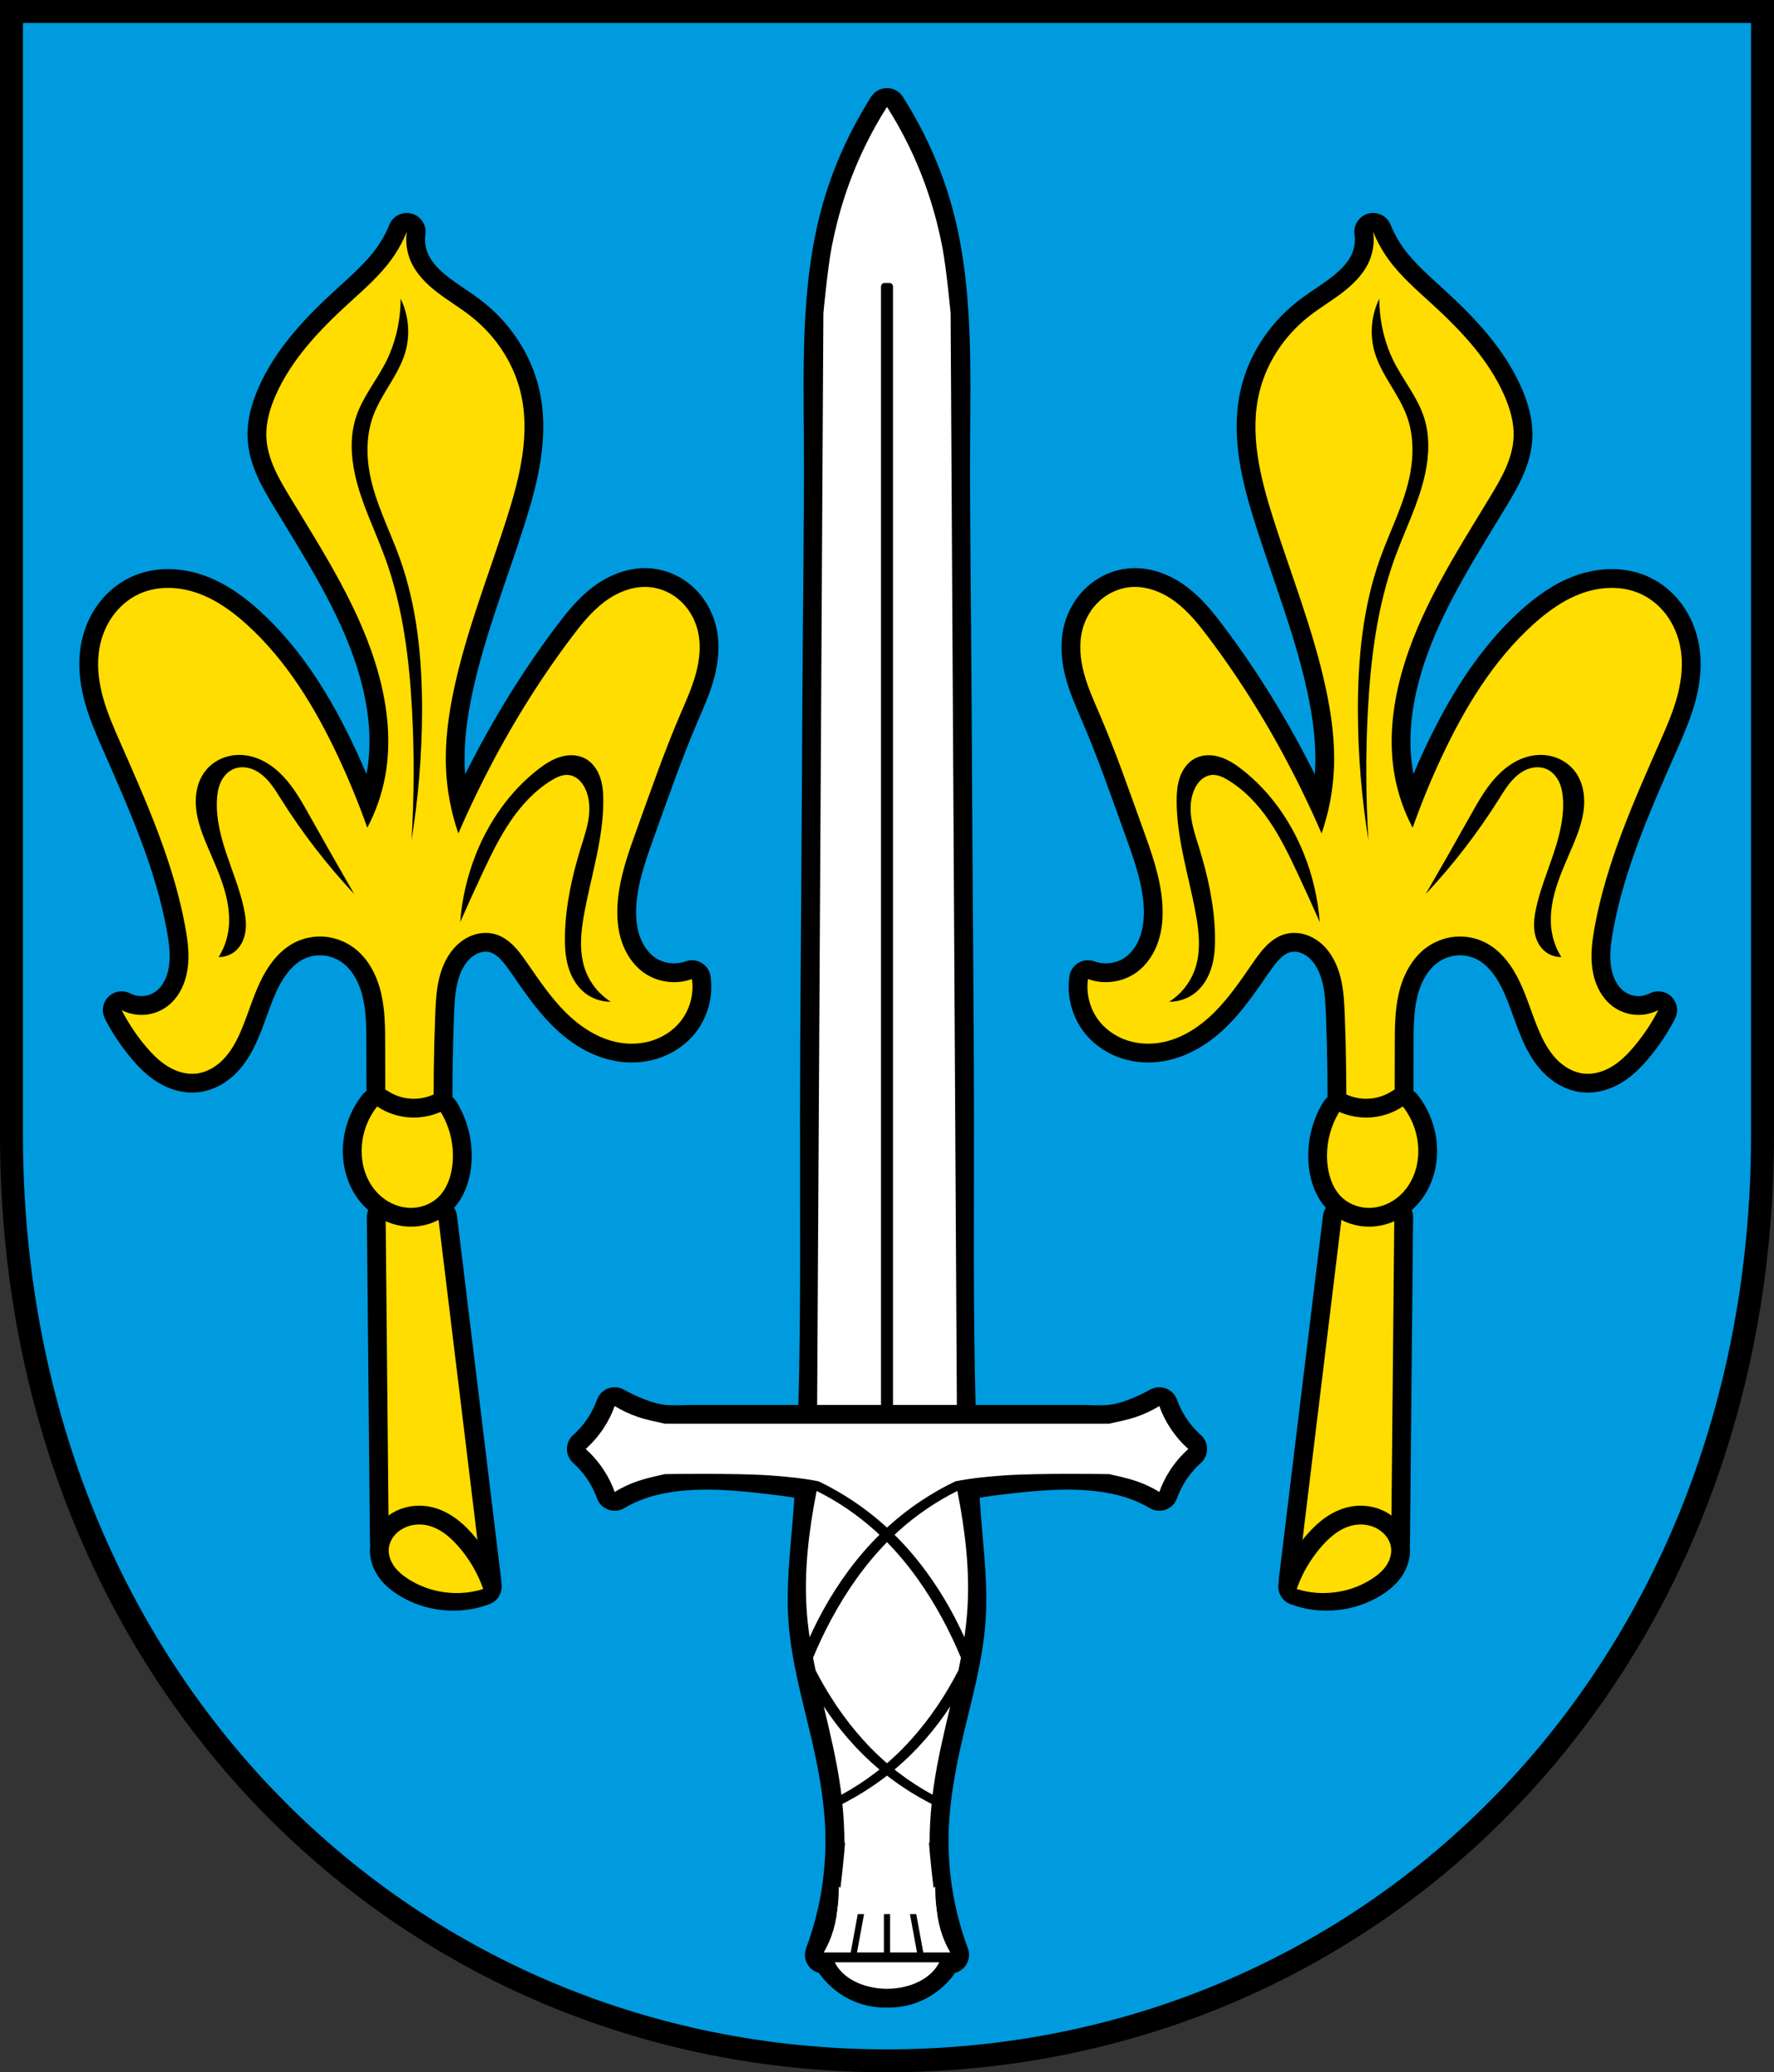
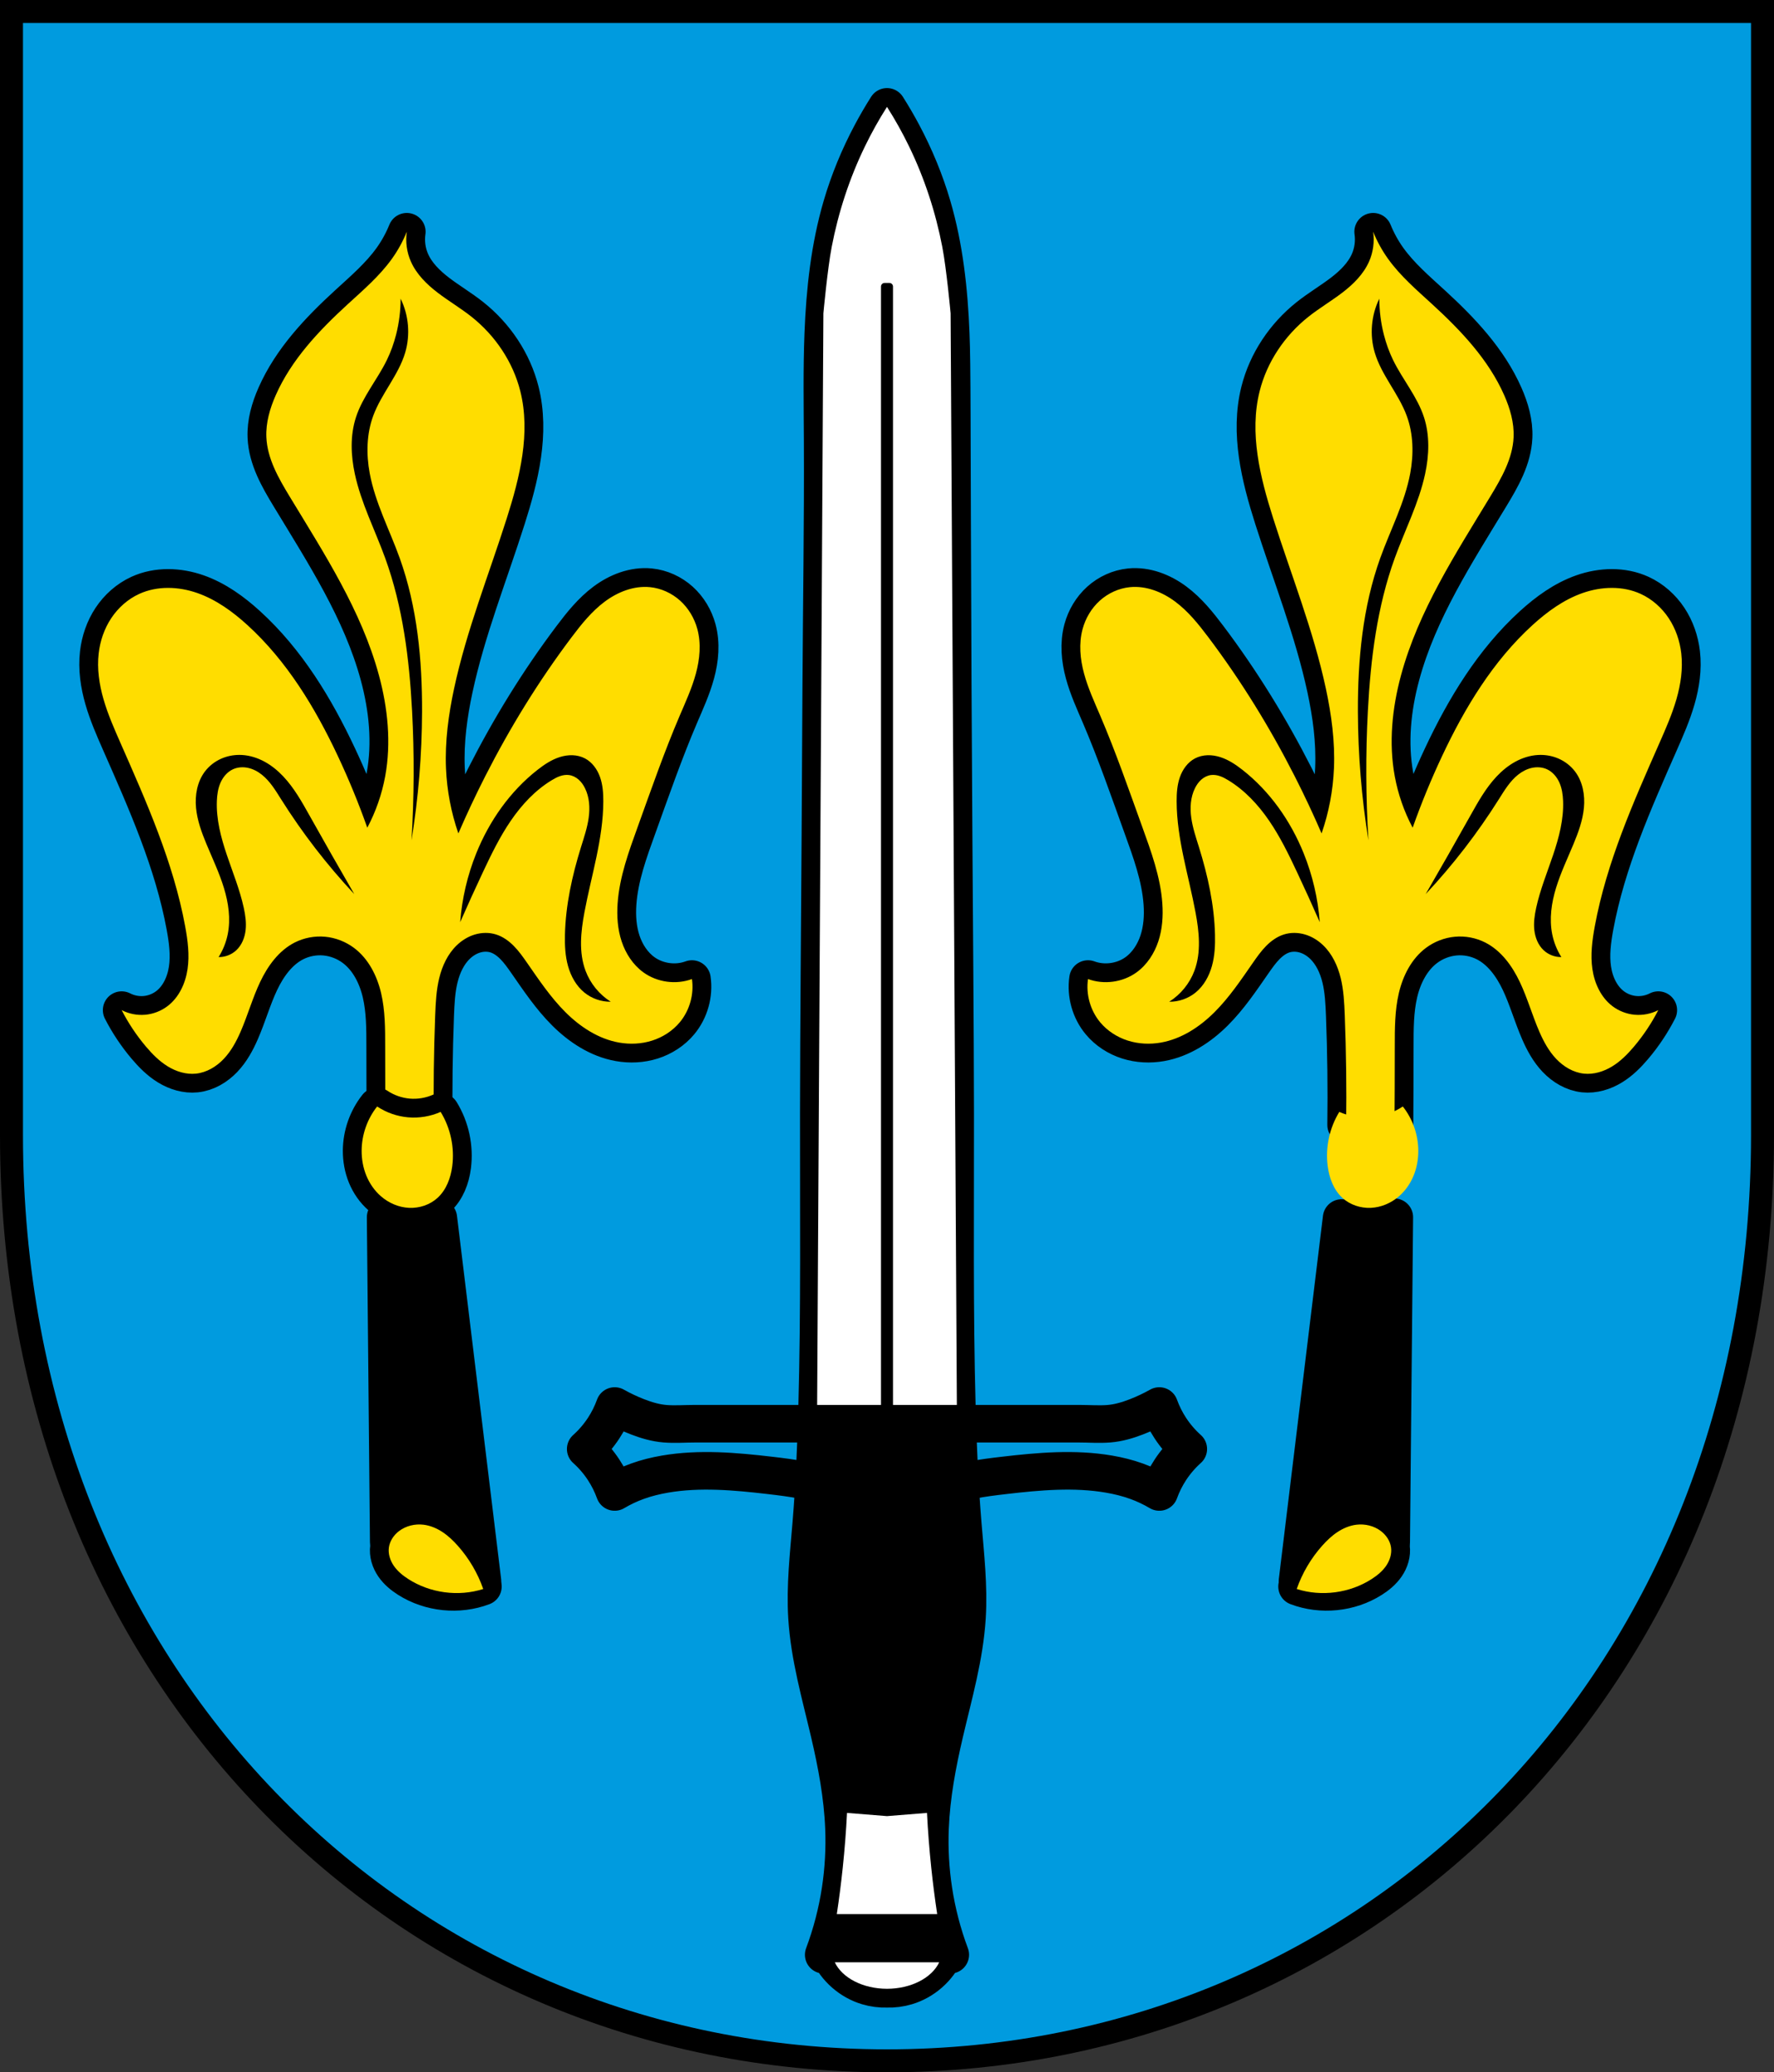
<svg xmlns="http://www.w3.org/2000/svg" xmlns:ns1="http://sodipodi.sourceforge.net/DTD/sodipodi-0.dtd" xmlns:ns2="http://www.inkscape.org/namespaces/inkscape" width="849.519" viewBox="0 0 849.522 992.386" version="1.1" id="svg3357" ns1:docname="DEU_Zeilarn_COA.svg" ns2:version="0.92.5 (2060ec1f9f, 2020-04-08)" height="992.386">
  <rect x="0" y="0" width="849.522" height="992.386" fill="#333333" stroke="none" />
  <defs id="defs3361">
    <ns2:path-effect effect="spiro" id="path-effect1024" is_visible="true" />
    <ns2:path-effect effect="spiro" id="path-effect1001" is_visible="true" />
    <ns2:path-effect effect="spiro" id="path-effect5078" is_visible="true" />
    <ns2:path-effect effect="spiro" id="path-effect4953" is_visible="true" />
    <ns2:path-effect effect="spiro" id="path-effect4903" is_visible="true" />
    <ns2:path-effect effect="spiro" id="path-effect4795" is_visible="true" />
    <ns2:path-effect effect="spiro" id="path-effect4750" is_visible="true" />
    <ns2:path-effect effect="spiro" id="path-effect4726" is_visible="true" />
    <ns2:path-effect effect="spiro" id="path-effect4694" is_visible="true" />
    <ns2:path-effect effect="spiro" id="path-effect4434" is_visible="true" />
    <ns2:path-effect effect="spiro" id="path-effect4429" is_visible="true" />
    <ns2:path-effect effect="spiro" id="path-effect4424" is_visible="true" />
    <ns2:path-effect effect="spiro" id="path-effect4420" is_visible="true" />
    <ns2:path-effect effect="spiro" id="path-effect4319" is_visible="true" />
    <ns2:path-effect effect="spiro" id="path-effect4315" is_visible="true" />
    <ns2:path-effect effect="spiro" id="path-effect4311" is_visible="true" />
    <ns2:path-effect effect="spiro" id="path-effect4319-8" is_visible="true" />
    <ns2:path-effect effect="spiro" id="path-effect4315-3" is_visible="true" />
    <ns2:path-effect effect="spiro" id="path-effect4311-0" is_visible="true" />
    <ns2:path-effect effect="spiro" id="path-effect4319-8-6" is_visible="true" />
    <ns2:path-effect effect="spiro" id="path-effect4315-3-8" is_visible="true" />
    <ns2:path-effect effect="spiro" id="path-effect4311-0-9" is_visible="true" />
    <ns2:path-effect effect="spiro" id="path-effect4311-0-9-0" is_visible="true" />
    <ns2:path-effect effect="spiro" id="path-effect4311-0-4" is_visible="true" />
    <ns2:path-effect effect="spiro" id="path-effect4315-3-8-2" is_visible="true" />
    <ns2:path-effect effect="spiro" id="path-effect4315-3-4" is_visible="true" />
    <ns2:path-effect effect="spiro" id="path-effect4319-8-6-4" is_visible="true" />
    <ns2:path-effect effect="spiro" id="path-effect4319-8-8" is_visible="true" />
    <ns2:path-effect effect="spiro" id="path-effect4311-0-9-0-3" is_visible="true" />
    <ns2:path-effect effect="spiro" id="path-effect4311-0-4-1" is_visible="true" />
    <ns2:path-effect effect="spiro" id="path-effect4315-3-8-2-7" is_visible="true" />
    <ns2:path-effect effect="spiro" id="path-effect4315-3-4-0" is_visible="true" />
    <ns2:path-effect effect="spiro" id="path-effect4319-8-6-4-8" is_visible="true" />
    <ns2:path-effect effect="spiro" id="path-effect4319-8-8-7" is_visible="true" />
    <ns2:path-effect effect="spiro" id="path-effect4694-3" is_visible="true" />
    <ns2:path-effect effect="spiro" id="path-effect4726-2" is_visible="true" />
    <ns2:path-effect effect="spiro" id="path-effect4750-6" is_visible="true" />
    <ns2:path-effect effect="spiro" id="path-effect4795-3" is_visible="true" />
    <ns2:path-effect effect="spiro" id="path-effect4795-0" is_visible="true" />
    <ns2:path-effect effect="spiro" id="path-effect4903-0" is_visible="true" />
    <ns2:path-effect effect="spiro" id="path-effect4903-1" is_visible="true" />
    <ns2:path-effect effect="spiro" id="path-effect4903-0-1" is_visible="true" />
    <ns2:path-effect effect="spiro" id="path-effect4953-5" is_visible="true" />
    <ns2:path-effect effect="spiro" id="path-effect5078-4" is_visible="true" />
    <ns2:path-effect effect="spiro" id="path-effect1001-3" is_visible="true" />
    <ns2:path-effect effect="spiro" id="path-effect1024-3" is_visible="true" />
  </defs>
  <ns1:namedview pagecolor="#ffffff" bordercolor="#666666" borderopacity="1" objecttolerance="10" gridtolerance="10" guidetolerance="10" ns2:pageopacity="0" ns2:pageshadow="2" ns2:window-width="1920" ns2:window-height="1046" id="namedview3359" showgrid="false" ns2:zoom="0.79908451" ns2:cx="424.75974" ns2:cy="496.1928" ns2:window-x="-11" ns2:window-y="-11" ns2:window-maximized="1" ns2:current-layer="svg3357" ns2:snap-global="true" fit-margin-top="0" fit-margin-left="0" fit-margin-right="0" fit-margin-bottom="0" ns2:object-paths="true" ns2:snap-midpoints="true" ns2:snap-smooth-nodes="true" />
  <path style="opacity:1;fill:#009bdf;fill-opacity:1;fill-rule:evenodd;stroke:none;stroke-width:11;stroke-linecap:round;stroke-linejoin:miter;stroke-miterlimit:4;stroke-dasharray:none;stroke-opacity:1;paint-order:fill markers stroke" d="M 5.5,5.498 V 543.534 c 0,258.535 186.988,443.353 419.26,443.353 232.272,0 419.263,-184.818 419.263,-443.353 V 5.498 Z" id="rect953-0-1" ns2:connector-curvature="0" ns1:nodetypes="cssscc" />
-   <path style="fill:#000000;stroke:#000000;stroke-width:18;stroke-linecap:butt;stroke-linejoin:round;stroke-opacity:1;stroke-miterlimit:4;stroke-dasharray:none" d="M 424.758 51.178 C 422.087 55.386 419.58 59.695 417.24 64.096 C 411.394 75.092 406.603 86.66 403.1 98.611 C 397.283 118.451 395.049 139.179 394.242 159.838 C 393.575 176.921 393.867 194.024 393.949 211.119 C 394.136 250.115 393.502 289.11 393.279 328.105 L 392.873 399.232 C 392.617 443.964 392.161 488.694 392.105 533.426 C 392.047 580.364 392.576 627.312 391.301 674.232 C 390.797 692.788 390.01 711.344 388.482 729.844 C 387.255 744.709 385.546 759.612 386.461 774.5 C 387.611 793.224 392.872 811.408 397.148 829.674 C 400.669 844.712 403.544 859.971 404.16 875.404 C 404.557 885.343 404.012 895.319 402.516 905.152 C 400.909 915.708 398.204 926.098 394.461 936.098 L 396.883 934.982 C 400.349 942.689 407.28 948.757 415.379 951.172 C 418.413 952.077 421.593 952.489 424.758 952.389 L 424.758 51.178 z M 424.76 51.178 L 424.76 952.389 C 427.924 952.489 431.105 952.077 434.139 951.172 C 442.237 948.757 449.168 942.689 452.635 934.982 L 455.057 936.098 C 451.313 926.098 448.609 915.708 447.002 905.152 C 445.505 895.319 444.961 885.343 445.357 875.404 C 445.973 859.971 448.849 844.712 452.369 829.674 C 456.645 811.408 461.906 793.224 463.057 774.5 C 463.971 759.612 462.263 744.709 461.035 729.844 C 459.507 711.344 458.721 692.788 458.217 674.232 C 456.942 627.312 457.471 580.364 457.412 533.426 C 457.356 488.694 456.9 443.964 456.645 399.232 L 456.238 328.105 C 456.015 289.11 455.382 250.115 455.568 211.119 C 455.65 194.024 455.942 176.921 455.275 159.838 C 454.469 139.179 452.234 118.451 446.418 98.611 C 442.914 86.66 438.124 75.092 432.277 64.096 C 429.938 59.695 427.43 55.386 424.76 51.178 z " transform="matrix(1,0,0,1,0,-0.002)" id="path999" />
+   <path style="fill:#000000;stroke:#000000;stroke-width:18;stroke-linecap:butt;stroke-linejoin:round;stroke-opacity:1;stroke-miterlimit:4;stroke-dasharray:none" d="M 424.758 51.178 C 422.087 55.386 419.58 59.695 417.24 64.096 C 411.394 75.092 406.603 86.66 403.1 98.611 C 397.283 118.451 395.049 139.179 394.242 159.838 C 393.575 176.921 393.867 194.024 393.949 211.119 C 394.136 250.115 393.502 289.11 393.279 328.105 L 392.873 399.232 C 392.617 443.964 392.161 488.694 392.105 533.426 C 392.047 580.364 392.576 627.312 391.301 674.232 C 390.797 692.788 390.01 711.344 388.482 729.844 C 387.255 744.709 385.546 759.612 386.461 774.5 C 387.611 793.224 392.872 811.408 397.148 829.674 C 400.669 844.712 403.544 859.971 404.16 875.404 C 404.557 885.343 404.012 895.319 402.516 905.152 C 400.909 915.708 398.204 926.098 394.461 936.098 L 396.883 934.982 C 400.349 942.689 407.28 948.757 415.379 951.172 C 418.413 952.077 421.593 952.489 424.758 952.389 L 424.758 51.178 z M 424.76 51.178 L 424.76 952.389 C 427.924 952.489 431.105 952.077 434.139 951.172 C 442.237 948.757 449.168 942.689 452.635 934.982 L 455.057 936.098 C 451.313 926.098 448.609 915.708 447.002 905.152 C 445.505 895.319 444.961 885.343 445.357 875.404 C 445.973 859.971 448.849 844.712 452.369 829.674 C 456.645 811.408 461.906 793.224 463.057 774.5 C 463.971 759.612 462.263 744.709 461.035 729.844 C 459.507 711.344 458.721 692.788 458.217 674.232 C 456.942 627.312 457.471 580.364 457.412 533.426 C 457.356 488.694 456.9 443.964 456.645 399.232 L 456.238 328.105 C 455.65 194.024 455.942 176.921 455.275 159.838 C 454.469 139.179 452.234 118.451 446.418 98.611 C 442.914 86.66 438.124 75.092 432.277 64.096 C 429.938 59.695 427.43 55.386 424.76 51.178 z " transform="matrix(1,0,0,1,0,-0.002)" id="path999" />
  <path style="opacity:1;fill:none;fill-opacity:1;fill-rule:evenodd;stroke:#000000;stroke-width:11;stroke-linecap:round;stroke-linejoin:miter;stroke-miterlimit:4;stroke-dasharray:none;stroke-opacity:1;paint-order:fill markers stroke" d="M 5.5,5.498 V 543.534 c 0,258.535 186.988,443.353 419.26,443.353 232.272,0 419.263,-184.818 419.263,-443.353 V 5.498 Z" id="rect953-0" ns2:connector-curvature="0" ns1:nodetypes="cssscc" />
  <path ns2:connector-curvature="0" style="fill:#000000;fill-opacity:1;stroke:#000000;stroke-width:18;stroke-linecap:butt;stroke-linejoin:round;stroke-miterlimit:4;stroke-dasharray:none;stroke-opacity:1" d="m 194.803,110.977 c -1.851,4.575 -4.245,8.93 -7.117,12.943 -5.912,8.262 -13.719,14.939 -21.207,21.805 -13.745,12.602 -26.924,26.494 -34.447,43.557 -2.789,6.325 -4.777,13.154 -4.48,20.061 0.441,10.281 5.817,19.62 11.148,28.422 16.588,27.387 34.403,54.717 42.762,85.625 4.254,15.73 5.944,32.362 2.988,48.387 -1.581,8.569 -4.479,16.894 -8.563,24.592 -4.125,-11.656 -8.829,-23.108 -14.088,-34.299 -10.887,-23.167 -24.427,-45.544 -43.358,-62.774 -7.043,-6.41 -14.921,-12.132 -23.904,-15.293 -8.983,-3.161 -19.209,-3.558 -27.867,0.408 -5.459,2.501 -10.111,6.654 -13.424,11.662 -3.313,5.008 -5.304,10.847 -5.99,16.813 -0.848,7.368 0.261,14.857 2.318,21.983 2.057,7.126 5.046,13.941 8.035,20.729 12.569,28.541 25.409,57.343 31.063,88.012 1.246,6.759 2.136,13.692 1.139,20.492 -0.998,6.8 -4.085,13.523 -9.551,17.69 -3.089,2.354 -6.852,3.813 -10.721,4.154 -3.868,0.341 -7.83,-0.436 -11.283,-2.213 3.203,6.241 7.12,12.115 11.648,17.473 3.051,3.609 6.424,7.019 10.455,9.486 4.031,2.467 8.79,3.945 13.49,3.457 5.098,-0.529 9.772,-3.34 13.299,-7.059 3.527,-3.719 6.011,-8.304 8.057,-13.004 3.403,-7.819 5.702,-16.095 9.354,-23.801 3.651,-7.706 8.935,-15.037 16.531,-18.91 4.474,-2.281 9.603,-3.248 14.604,-2.783 5,0.465 9.856,2.358 13.871,5.373 6.859,5.151 10.985,13.287 12.938,21.641 1.952,8.353 1.946,17.021 1.947,25.6 0.003,13.441 0.052,26.882 0.148,40.322 l 23.149,-2.787 c -0.235,-17.475 -0.02,-34.957 0.646,-52.42 0.23,-6.019 0.521,-12.079 1.945,-17.932 1.425,-5.852 4.068,-11.544 8.41,-15.719 2.454,-2.36 5.434,-4.199 8.699,-5.162 3.266,-0.963 6.816,-1.03 10.066,-0.016 3.269,1.021 6.138,3.085 8.543,5.523 2.405,2.438 4.388,5.254 6.342,8.066 5.697,8.201 11.292,16.562 18.357,23.619 7.066,7.057 15.817,12.815 25.649,14.563 5.278,0.938 10.789,0.685 15.897,-0.941 5.108,-1.627 9.794,-4.647 13.225,-8.766 4.727,-5.676 6.899,-13.402 5.824,-20.709 -7.66,2.827 -16.697,1.573 -23.297,-3.234 -4.956,-3.61 -8.454,-9.006 -10.379,-14.828 -1.924,-5.822 -2.348,-12.061 -1.916,-18.178 0.898,-12.726 5.376,-24.887 9.707,-36.887 6.421,-17.79 12.619,-35.677 20.061,-53.065 2.828,-6.609 5.846,-13.176 7.723,-20.115 1.877,-6.939 2.57,-14.364 0.691,-21.303 -1.401,-5.177 -4.245,-9.978 -8.223,-13.574 -3.978,-3.597 -9.091,-5.955 -14.428,-6.486 -7.734,-0.769 -15.474,2.289 -21.703,6.938 -6.229,4.649 -11.155,10.798 -15.832,17.006 -15.761,20.919 -29.542,43.311 -41.416,66.656 -4.564,8.973 -8.848,18.09 -12.844,27.33 -3.479,-10.042 -5.481,-20.595 -5.924,-31.213 -0.534,-12.816 1.194,-25.639 3.883,-38.182 5.968,-27.836 16.614,-54.409 25.238,-81.539 6.261,-19.694 11.489,-40.786 6.471,-60.832 -3.505,-14.004 -11.998,-26.609 -23.297,-35.594 -5.206,-4.139 -10.968,-7.528 -16.252,-11.566 -5.284,-4.038 -10.19,-8.878 -12.869,-14.965 -1.955,-4.441 -2.636,-9.436 -1.941,-14.238 z m -2.951,32.067 c 3.891,7.919 4.69,17.307 2.193,25.77 -3.207,10.873 -11.389,19.641 -15.309,30.277 -3.223,8.745 -3.394,18.408 -1.688,27.57 2.63,14.123 9.49,27.043 14.348,40.563 8.432,23.465 10.795,48.712 10.713,73.647 -0.068,20.599 -1.759,41.193 -5.049,61.528 1.275,-20.625 1.368,-41.325 0.275,-61.961 -1.315,-24.832 -4.403,-49.824 -12.885,-73.199 -4.877,-13.44 -11.525,-26.323 -14.531,-40.301 -1.925,-8.95 -2.281,-18.436 0.549,-27.143 3.217,-9.897 10.255,-18.056 14.805,-27.416 1.874,-3.855 3.322,-7.911 4.387,-12.063 1.445,-5.636 2.182,-11.453 2.191,-17.272 z m -77.211,218.466 c 0.424,4.5e-4 0.847,0.014 1.27,0.039 3.784,0.222 7.483,1.407 10.811,3.223 3.327,1.816 6.293,4.253 8.897,7.008 5.207,5.51 8.941,12.215 12.645,18.83 7.039,12.571 14.167,25.09 21.385,37.559 -13.111,-14.006 -24.881,-29.268 -35.094,-45.51 -2.641,-4.201 -5.259,-8.56 -9.139,-11.654 -1.94,-1.547 -4.186,-2.748 -6.609,-3.279 -2.423,-0.532 -5.03,-0.366 -7.281,0.678 -2.695,1.249 -4.724,3.679 -5.924,6.397 -1.199,2.717 -1.632,5.714 -1.752,8.682 -0.357,8.849 1.959,17.589 4.791,25.981 2.832,8.392 6.207,16.634 8.094,25.287 0.766,3.513 1.286,7.129 0.877,10.701 -0.409,3.572 -1.82,7.125 -4.439,9.588 -2.269,2.133 -5.386,3.338 -8.5,3.289 2.115,-3.347 3.61,-7.085 4.387,-10.967 1.47,-7.346 0.353,-15.005 -1.838,-22.17 -2.19,-7.165 -5.426,-13.957 -8.307,-20.873 -2.34,-5.619 -4.47,-11.416 -5.041,-17.477 -0.571,-6.06 0.559,-12.478 4.219,-17.342 2.037,-2.707 4.802,-4.849 7.904,-6.209 2.715,-1.19 5.682,-1.782 8.647,-1.779 z m 159.538,0.154 c 2.065,0.075 4.124,0.568 5.953,1.529 3.473,1.826 5.911,5.252 7.213,8.953 1.302,3.702 1.572,7.686 1.561,11.609 -0.051,18.018 -5.741,35.473 -9.047,53.186 -1.732,9.283 -2.768,19.123 0.549,27.965 2.276,6.066 6.581,11.351 12.063,14.805 -4.542,0.061 -9.088,-1.521 -12.611,-4.387 -3.916,-3.185 -6.478,-7.815 -7.84,-12.676 -1.362,-4.861 -1.601,-9.967 -1.482,-15.014 0.336,-14.257 3.447,-28.329 7.678,-41.947 1.437,-4.625 3.012,-9.239 3.684,-14.035 0.672,-4.796 0.383,-9.863 -1.766,-14.203 -0.765,-1.546 -1.768,-2.992 -3.064,-4.129 -1.297,-1.137 -2.901,-1.955 -4.611,-2.176 -1.447,-0.187 -2.927,0.053 -4.307,0.529 -1.38,0.476 -2.67,1.181 -3.918,1.938 -7.936,4.806 -14.399,11.77 -19.635,19.43 -5.236,7.66 -9.316,16.039 -13.264,24.436 -3.758,7.995 -7.415,16.037 -10.967,24.125 0.858,-11.273 3.456,-22.41 7.676,-32.899 6.245,-15.523 16.17,-29.702 29.336,-40.027 3.252,-2.55 6.753,-4.892 10.695,-6.131 1.971,-0.62 4.041,-0.956 6.105,-0.881 z" id="path4418-3-8" />
  <path ns2:connector-curvature="0" style="fill:#ffdd00;fill-opacity:1;stroke:none;stroke-width:1px;stroke-linecap:butt;stroke-linejoin:miter;stroke-opacity:1" d="m 194.803,110.977 c -1.851,4.575 -4.245,8.93 -7.117,12.943 -5.912,8.262 -13.719,14.939 -21.207,21.805 -13.745,12.602 -26.924,26.494 -34.447,43.557 -2.789,6.325 -4.777,13.154 -4.48,20.061 0.441,10.281 5.817,19.62 11.148,28.422 16.588,27.387 34.403,54.717 42.762,85.625 4.254,15.73 5.944,32.362 2.988,48.387 -1.581,8.569 -4.479,16.894 -8.563,24.592 -4.125,-11.656 -8.829,-23.108 -14.088,-34.299 -10.887,-23.167 -24.427,-45.544 -43.358,-62.774 -7.043,-6.41 -14.921,-12.132 -23.904,-15.293 -8.983,-3.161 -19.209,-3.558 -27.867,0.408 -5.459,2.501 -10.111,6.654 -13.424,11.662 -3.313,5.008 -5.304,10.847 -5.99,16.813 -0.848,7.368 0.261,14.857 2.318,21.983 2.057,7.126 5.046,13.941 8.035,20.729 12.569,28.541 25.409,57.343 31.063,88.012 1.246,6.759 2.136,13.692 1.139,20.492 -0.998,6.8 -4.085,13.523 -9.551,17.69 -3.089,2.354 -6.852,3.813 -10.721,4.154 -3.868,0.341 -7.83,-0.436 -11.283,-2.213 3.203,6.241 7.12,12.115 11.648,17.473 3.051,3.609 6.424,7.019 10.455,9.486 4.031,2.467 8.79,3.945 13.49,3.457 5.098,-0.529 9.772,-3.34 13.299,-7.059 3.527,-3.719 6.011,-8.304 8.057,-13.004 3.403,-7.819 5.702,-16.095 9.354,-23.801 3.651,-7.706 8.935,-15.037 16.531,-18.91 4.474,-2.281 9.603,-3.248 14.604,-2.783 5,0.465 9.856,2.358 13.871,5.373 6.859,5.151 10.985,13.287 12.938,21.641 1.952,8.353 1.946,17.021 1.947,25.6 0.003,13.441 0.052,26.882 0.148,40.322 l 23.149,-2.787 c -0.235,-17.475 -0.02,-34.957 0.646,-52.42 0.23,-6.019 0.521,-12.079 1.945,-17.932 1.425,-5.852 4.068,-11.544 8.41,-15.719 2.454,-2.36 5.434,-4.199 8.699,-5.162 3.266,-0.963 6.816,-1.03 10.066,-0.016 3.269,1.021 6.138,3.085 8.543,5.523 2.405,2.438 4.388,5.254 6.342,8.066 5.697,8.201 11.292,16.562 18.357,23.619 7.066,7.057 15.817,12.815 25.649,14.563 5.278,0.938 10.789,0.685 15.897,-0.941 5.108,-1.627 9.794,-4.647 13.225,-8.766 4.727,-5.676 6.899,-13.402 5.824,-20.709 -7.66,2.827 -16.697,1.573 -23.297,-3.234 -4.956,-3.61 -8.454,-9.006 -10.379,-14.828 -1.924,-5.822 -2.348,-12.061 -1.916,-18.178 0.898,-12.726 5.376,-24.887 9.707,-36.887 6.421,-17.79 12.619,-35.677 20.061,-53.065 2.828,-6.609 5.846,-13.176 7.723,-20.115 1.877,-6.939 2.57,-14.364 0.691,-21.303 -1.401,-5.177 -4.245,-9.978 -8.223,-13.574 -3.978,-3.597 -9.091,-5.955 -14.428,-6.486 -7.734,-0.769 -15.474,2.289 -21.703,6.938 -6.229,4.649 -11.155,10.798 -15.832,17.006 -15.761,20.919 -29.542,43.311 -41.416,66.656 -4.564,8.973 -8.848,18.09 -12.844,27.33 -3.479,-10.042 -5.481,-20.595 -5.924,-31.213 -0.534,-12.816 1.194,-25.639 3.883,-38.182 5.968,-27.836 16.614,-54.409 25.238,-81.539 6.261,-19.694 11.489,-40.786 6.471,-60.832 -3.505,-14.004 -11.998,-26.609 -23.297,-35.594 -5.206,-4.139 -10.968,-7.528 -16.252,-11.566 -5.284,-4.038 -10.19,-8.878 -12.869,-14.965 -1.955,-4.441 -2.636,-9.436 -1.941,-14.238 z m -2.951,32.067 c 3.891,7.919 4.69,17.307 2.193,25.77 -3.207,10.873 -11.389,19.641 -15.309,30.277 -3.223,8.745 -3.394,18.408 -1.688,27.57 2.63,14.123 9.49,27.043 14.348,40.563 8.432,23.465 10.795,48.712 10.713,73.647 -0.068,20.599 -1.759,41.193 -5.049,61.528 1.275,-20.625 1.368,-41.325 0.275,-61.961 -1.315,-24.832 -4.403,-49.824 -12.885,-73.199 -4.877,-13.44 -11.525,-26.323 -14.531,-40.301 -1.925,-8.95 -2.281,-18.436 0.549,-27.143 3.217,-9.897 10.255,-18.056 14.805,-27.416 1.874,-3.855 3.322,-7.911 4.387,-12.063 1.445,-5.636 2.182,-11.453 2.191,-17.272 z m -77.211,218.466 c 0.424,4.5e-4 0.847,0.014 1.27,0.039 3.784,0.222 7.483,1.407 10.811,3.223 3.327,1.816 6.293,4.253 8.897,7.008 5.207,5.51 8.941,12.215 12.645,18.83 7.039,12.571 14.167,25.09 21.385,37.559 -13.111,-14.006 -24.881,-29.268 -35.094,-45.51 -2.641,-4.201 -5.259,-8.56 -9.139,-11.654 -1.94,-1.547 -4.186,-2.748 -6.609,-3.279 -2.423,-0.532 -5.03,-0.366 -7.281,0.678 -2.695,1.249 -4.724,3.679 -5.924,6.397 -1.199,2.717 -1.632,5.714 -1.752,8.682 -0.357,8.849 1.959,17.589 4.791,25.981 2.832,8.392 6.207,16.634 8.094,25.287 0.766,3.513 1.286,7.129 0.877,10.701 -0.409,3.572 -1.82,7.125 -4.439,9.588 -2.269,2.133 -5.386,3.338 -8.5,3.289 2.115,-3.347 3.61,-7.085 4.387,-10.967 1.47,-7.346 0.353,-15.005 -1.838,-22.17 -2.19,-7.165 -5.426,-13.957 -8.307,-20.873 -2.34,-5.619 -4.47,-11.416 -5.041,-17.477 -0.571,-6.06 0.559,-12.478 4.219,-17.342 2.037,-2.707 4.802,-4.849 7.904,-6.209 2.715,-1.19 5.682,-1.782 8.647,-1.779 z m 159.538,0.154 c 2.065,0.075 4.124,0.568 5.953,1.529 3.473,1.826 5.911,5.252 7.213,8.953 1.302,3.702 1.572,7.686 1.561,11.609 -0.051,18.018 -5.741,35.473 -9.047,53.186 -1.732,9.283 -2.768,19.123 0.549,27.965 2.276,6.066 6.581,11.351 12.063,14.805 -4.542,0.061 -9.088,-1.521 -12.611,-4.387 -3.916,-3.185 -6.478,-7.815 -7.84,-12.676 -1.362,-4.861 -1.601,-9.967 -1.482,-15.014 0.336,-14.257 3.447,-28.329 7.678,-41.947 1.437,-4.625 3.012,-9.239 3.684,-14.035 0.672,-4.796 0.383,-9.863 -1.766,-14.203 -0.765,-1.546 -1.768,-2.992 -3.064,-4.129 -1.297,-1.137 -2.901,-1.955 -4.611,-2.176 -1.447,-0.187 -2.927,0.053 -4.307,0.529 -1.38,0.476 -2.67,1.181 -3.918,1.938 -7.936,4.806 -14.399,11.77 -19.635,19.43 -5.236,7.66 -9.316,16.039 -13.264,24.436 -3.758,7.995 -7.415,16.037 -10.967,24.125 0.858,-11.273 3.456,-22.41 7.676,-32.899 6.245,-15.523 16.17,-29.702 29.336,-40.027 3.252,-2.55 6.753,-4.892 10.695,-6.131 1.971,-0.62 4.041,-0.956 6.105,-0.881 z" id="path4418-3" />
  <path transform="translate(852.301,2.0000001e-6)" style="fill:#000000;fill-opacity:1;stroke:#000000;stroke-width:18;stroke-linecap:butt;stroke-linejoin:round;stroke-miterlimit:4;stroke-dasharray:none;stroke-opacity:1" d="m -621.262,757.235 -21.141,-173.953 c -4.014,1.525 -8.317,2.284 -12.611,2.225 -4.317,-0.059 -8.621,-0.945 -12.611,-2.596 l 1.484,155.408 18.916,9.273 z" id="path4309-4-4" ns2:connector-curvature="0" ns2:path-effect="#path-effect4311-0-9" ns2:original-d="m -621.26215,757.23494 -21.14146,-173.9534 c 0,0 -8.34261,2.28597 -12.6107,2.22542 -4.2913,-0.0609 -12.61069,-2.59632 -12.61069,-2.59632 l 1.48361,155.40826 18.91604,9.27257 z" ns1:nodetypes="ccacccc" />
-   <path transform="translate(852.301,2e-6)" style="fill:#ffdd00;fill-opacity:1;stroke:none;stroke-width:1px;stroke-linecap:butt;stroke-linejoin:miter;stroke-opacity:1" d="m -621.262,757.235 -21.141,-173.953 c -4.014,1.525 -8.317,2.284 -12.611,2.225 -4.317,-0.059 -8.621,-0.945 -12.611,-2.596 l 1.484,155.408 18.916,9.273 z" id="path4309-4" ns2:connector-curvature="0" ns2:path-effect="#path-effect4311-0" ns2:original-d="m -621.26215,757.23494 -21.14146,-173.9534 c 0,0 -8.34261,2.28597 -12.6107,2.22542 -4.2913,-0.0609 -12.61069,-2.59632 -12.61069,-2.59632 l 1.48361,155.40826 18.91604,9.27257 z" ns1:nodetypes="ccacccc" />
  <path transform="translate(852.301,2.0000001e-6)" style="fill:#000000;fill-opacity:1;stroke:#000000;stroke-width:18;stroke-linecap:butt;stroke-linejoin:round;stroke-miterlimit:4;stroke-dasharray:none;stroke-opacity:1" d="m -621.06,759.765 c -2.804,-7.184 -6.915,-13.856 -12.071,-19.591 -2.181,-2.425 -4.561,-4.697 -7.283,-6.495 -2.721,-1.798 -5.801,-3.114 -9.037,-3.52 -4.133,-0.518 -8.484,0.53 -11.79,3.062 -2.486,1.904 -4.375,4.69 -4.822,7.789 -0.445,3.088 0.565,6.27 2.328,8.844 1.764,2.574 4.233,4.593 6.866,6.268 10.498,6.678 24.182,8.07 35.809,3.643 z" id="path4313-6-0" ns2:connector-curvature="0" ns2:path-effect="#path-effect4315-3-8" ns2:original-d="m -621.05971,759.76477 c 0,0 -6.64246,-14.17241 -12.07133,-19.59136 -4.5172,-4.50895 -10.00718,-9.07233 -16.31973,-10.01437 -4.01603,-0.59932 -8.52206,0.65263 -11.79034,3.0622 -2.45778,1.81202 -4.80993,4.73543 -4.82174,7.78895 -0.0228,5.89632 4.2071,11.96599 9.19403,15.11204 10.14745,6.4016 35.80911,3.64254 35.80911,3.64254 z" ns1:nodetypes="caaaaac" />
  <path transform="translate(852.301,2e-6)" style="fill:#ffdd00;fill-opacity:1;stroke:none;stroke-width:1px;stroke-linecap:butt;stroke-linejoin:miter;stroke-opacity:1" d="m -620.891,760.944 c -2.668,-7.635 -6.853,-14.737 -12.24,-20.771 -2.173,-2.434 -4.554,-4.707 -7.276,-6.504 -2.723,-1.797 -5.806,-3.108 -9.043,-3.511 -4.133,-0.514 -8.482,0.533 -11.79,3.062 -2.488,1.902 -4.38,4.688 -4.822,7.789 -0.44,3.086 0.581,6.262 2.346,8.832 1.766,2.569 4.23,4.587 6.848,6.28 10.496,6.789 24.064,8.608 35.978,4.822 z" id="path4313-6" ns2:connector-curvature="0" ns2:path-effect="#path-effect4315-3" ns2:original-d="m -620.89125,760.94396 c 0,0 -6.60835,-15.0375 -12.23979,-20.77055 -4.47255,-4.55324 -10.00718,-9.07233 -16.31973,-10.01437 -4.01603,-0.59932 -8.52206,0.65263 -11.79034,3.0622 -2.45778,1.81202 -4.80993,4.73543 -4.82174,7.78895 -0.0228,5.89632 4.25783,11.88697 9.19403,15.11204 10.12941,6.61807 35.97757,4.82173 35.97757,4.82173 z" ns1:nodetypes="caaaaac" />
  <path transform="translate(852.301,2.0000001e-6)" style="fill:#000000;fill-opacity:1;stroke:#000000;stroke-width:18;stroke-linecap:butt;stroke-linejoin:round;stroke-miterlimit:4;stroke-dasharray:none;stroke-opacity:1" d="m -671.705,529.872 c -4.722,5.964 -7.378,13.534 -7.418,21.141 -0.021,4.087 0.699,8.19 2.248,11.972 1.549,3.782 3.936,7.235 7.025,9.912 3.732,3.234 8.519,5.298 13.452,5.522 4.934,0.224 9.977,-1.45 13.624,-4.78 4.213,-3.846 6.315,-9.55 7.047,-15.207 1.158,-8.949 -0.84,-18.275 -5.564,-25.963 -4.865,2.153 -10.278,3.055 -15.578,2.596 -5.275,-0.457 -10.428,-2.26 -14.836,-5.193 z" id="path4317-2-1" ns2:connector-curvature="0" ns2:path-effect="#path-effect4319-8-6" ns2:original-d="m -671.70493,529.87154 c 0,0 -7.65453,13.67683 -7.41806,21.14145 0.25084,7.91828 2.72823,17.41856 9.27256,21.88328 7.45834,5.08826 19.40112,5.49731 27.07591,0.7418 4.74907,-2.94265 6.4259,-9.65482 7.04716,-15.20702 0.98421,-8.79597 -5.56354,-25.96319 -5.56354,-25.96319 0,0 -10.333,3.04725 -15.57792,2.59632 -5.22027,-0.44881 -14.83611,-5.19264 -14.83611,-5.19264 z" ns1:nodetypes="caaaacac" />
  <path transform="translate(852.301,2e-6)" style="fill:#ffdd00;fill-opacity:1;stroke:none;stroke-width:1px;stroke-linecap:butt;stroke-linejoin:miter;stroke-opacity:1" d="m -671.705,529.872 c -4.722,5.964 -7.378,13.534 -7.418,21.141 -0.021,4.087 0.699,8.19 2.248,11.972 1.549,3.782 3.936,7.235 7.025,9.912 3.732,3.234 8.519,5.298 13.452,5.522 4.934,0.224 9.977,-1.45 13.624,-4.78 4.213,-3.846 6.315,-9.55 7.047,-15.207 1.158,-8.949 -0.84,-18.275 -5.564,-25.963 -4.865,2.153 -10.278,3.055 -15.578,2.596 -5.275,-0.457 -10.428,-2.26 -14.836,-5.193 z" id="path4317-2" ns2:connector-curvature="0" ns2:path-effect="#path-effect4319-8" ns2:original-d="m -671.70493,529.87154 c 0,0 -7.65453,13.67683 -7.41806,21.14145 0.25084,7.91828 2.72823,17.41856 9.27256,21.88328 7.45834,5.08826 19.40112,5.49731 27.07591,0.7418 4.74907,-2.94265 6.4259,-9.65482 7.04716,-15.20702 0.98421,-8.79597 -5.56354,-25.96319 -5.56354,-25.96319 0,0 -10.333,3.04725 -15.57792,2.59632 -5.22027,-0.44881 -14.83611,-5.19264 -14.83611,-5.19264 z" ns1:nodetypes="caaaacac" />
  <path ns2:connector-curvature="0" style="fill:#000000;fill-opacity:1;stroke:#000000;stroke-width:18;stroke-linecap:butt;stroke-linejoin:round;stroke-miterlimit:4;stroke-dasharray:none;stroke-opacity:1" d="m 657.567,110.977 c 1.851,4.575 4.245,8.93 7.117,12.943 5.912,8.262 13.719,14.939 21.207,21.805 13.745,12.602 26.924,26.494 34.447,43.557 2.789,6.325 4.777,13.154 4.48,20.061 -0.441,10.281 -5.817,19.62 -11.148,28.422 -16.588,27.387 -34.403,54.717 -42.762,85.625 -4.254,15.73 -5.944,32.362 -2.988,48.387 1.581,8.569 4.479,16.894 8.563,24.592 4.125,-11.656 8.829,-23.108 14.088,-34.299 10.887,-23.167 24.427,-45.544 43.358,-62.774 7.043,-6.41 14.921,-12.132 23.904,-15.293 8.983,-3.161 19.209,-3.558 27.867,0.408 5.459,2.501 10.111,6.654 13.424,11.662 3.313,5.008 5.304,10.847 5.99,16.813 0.848,7.368 -0.261,14.857 -2.318,21.983 -2.057,7.126 -5.046,13.941 -8.035,20.729 -12.569,28.541 -25.409,57.343 -31.063,88.012 -1.246,6.759 -2.136,13.692 -1.139,20.492 0.998,6.8 4.085,13.523 9.551,17.69 3.089,2.354 6.852,3.813 10.721,4.154 3.868,0.341 7.83,-0.436 11.283,-2.213 -3.203,6.241 -7.12,12.115 -11.648,17.473 -3.051,3.609 -6.424,7.019 -10.455,9.486 -4.031,2.467 -8.79,3.945 -13.49,3.457 -5.098,-0.529 -9.772,-3.34 -13.299,-7.059 -3.527,-3.719 -6.011,-8.304 -8.057,-13.004 -3.403,-7.819 -5.702,-16.095 -9.354,-23.801 -3.651,-7.706 -8.935,-15.037 -16.531,-18.91 -4.474,-2.281 -9.603,-3.248 -14.604,-2.783 -5,0.465 -9.856,2.358 -13.871,5.373 -6.859,5.151 -10.985,13.287 -12.938,21.641 -1.952,8.353 -1.946,17.021 -1.947,25.6 -0.003,13.441 -0.052,26.882 -0.148,40.322 l -23.149,-2.787 c 0.235,-17.475 0.02,-34.957 -0.646,-52.42 -0.23,-6.019 -0.521,-12.079 -1.945,-17.932 -1.425,-5.852 -4.068,-11.544 -8.41,-15.719 -2.454,-2.36 -5.434,-4.199 -8.699,-5.162 -3.266,-0.963 -6.816,-1.03 -10.066,-0.016 -3.269,1.021 -6.138,3.085 -8.543,5.523 -2.405,2.438 -4.388,5.254 -6.342,8.066 -5.697,8.201 -11.292,16.562 -18.357,23.619 -7.066,7.057 -15.817,12.815 -25.649,14.563 -5.278,0.938 -10.789,0.685 -15.897,-0.941 -5.108,-1.627 -9.794,-4.647 -13.225,-8.766 -4.727,-5.676 -6.899,-13.402 -5.824,-20.709 7.66,2.827 16.697,1.573 23.297,-3.234 4.956,-3.61 8.454,-9.006 10.379,-14.828 1.924,-5.822 2.348,-12.061 1.916,-18.178 -0.898,-12.726 -5.376,-24.887 -9.707,-36.887 -6.421,-17.79 -12.619,-35.677 -20.061,-53.065 -2.828,-6.609 -5.846,-13.176 -7.723,-20.115 -1.877,-6.939 -2.57,-14.364 -0.691,-21.303 1.401,-5.177 4.245,-9.978 8.223,-13.574 3.978,-3.597 9.091,-5.955 14.428,-6.486 7.734,-0.769 15.474,2.289 21.703,6.938 6.229,4.649 11.155,10.798 15.832,17.006 15.761,20.919 29.542,43.311 41.416,66.656 4.564,8.973 8.848,18.09 12.844,27.33 3.479,-10.042 5.481,-20.595 5.924,-31.213 0.534,-12.816 -1.194,-25.639 -3.883,-38.182 -5.968,-27.836 -16.614,-54.409 -25.238,-81.539 -6.261,-19.694 -11.489,-40.786 -6.471,-60.832 3.505,-14.004 11.998,-26.609 23.297,-35.594 5.206,-4.139 10.968,-7.528 16.252,-11.566 5.284,-4.038 10.19,-8.878 12.869,-14.965 1.955,-4.441 2.636,-9.436 1.941,-14.238 z m 2.951,32.067 c -3.891,7.919 -4.69,17.307 -2.193,25.77 3.207,10.873 11.389,19.641 15.309,30.277 3.223,8.745 3.394,18.408 1.688,27.57 -2.63,14.123 -9.49,27.043 -14.348,40.563 -8.432,23.465 -10.795,48.712 -10.713,73.647 0.068,20.599 1.759,41.193 5.049,61.528 -1.275,-20.625 -1.368,-41.325 -0.275,-61.961 1.315,-24.832 4.403,-49.824 12.885,-73.199 4.877,-13.44 11.525,-26.323 14.531,-40.301 1.925,-8.95 2.281,-18.436 -0.549,-27.143 -3.217,-9.897 -10.255,-18.056 -14.805,-27.416 -1.874,-3.855 -3.322,-7.911 -4.387,-12.063 -1.445,-5.636 -2.182,-11.453 -2.191,-17.272 z m 77.211,218.466 c -0.424,4.5e-4 -0.847,0.014 -1.27,0.039 -3.784,0.222 -7.483,1.407 -10.811,3.223 -3.327,1.816 -6.293,4.253 -8.897,7.008 -5.207,5.51 -8.941,12.215 -12.645,18.83 -7.039,12.571 -14.167,25.09 -21.385,37.559 13.111,-14.006 24.881,-29.268 35.094,-45.51 2.641,-4.201 5.259,-8.56 9.139,-11.654 1.94,-1.547 4.186,-2.748 6.609,-3.279 2.423,-0.532 5.03,-0.366 7.281,0.678 2.695,1.249 4.724,3.679 5.924,6.397 1.199,2.717 1.632,5.714 1.752,8.682 0.357,8.849 -1.959,17.589 -4.791,25.981 -2.832,8.392 -6.207,16.634 -8.094,25.287 -0.766,3.513 -1.286,7.129 -0.877,10.701 0.409,3.572 1.82,7.125 4.439,9.588 2.269,2.133 5.386,3.338 8.5,3.289 -2.115,-3.347 -3.61,-7.085 -4.387,-10.967 -1.47,-7.346 -0.353,-15.005 1.838,-22.17 2.19,-7.165 5.426,-13.957 8.307,-20.873 2.34,-5.619 4.47,-11.416 5.041,-17.477 0.571,-6.06 -0.559,-12.478 -4.219,-17.342 -2.037,-2.707 -4.802,-4.849 -7.904,-6.209 -2.715,-1.19 -5.682,-1.782 -8.647,-1.779 z m -159.538,0.154 c -2.065,0.075 -4.124,0.568 -5.953,1.529 -3.473,1.826 -5.911,5.252 -7.213,8.953 -1.302,3.702 -1.572,7.686 -1.561,11.609 0.051,18.018 5.741,35.473 9.047,53.186 1.732,9.283 2.768,19.123 -0.549,27.965 -2.276,6.066 -6.581,11.351 -12.063,14.805 4.542,0.061 9.088,-1.521 12.611,-4.387 3.916,-3.185 6.478,-7.815 7.84,-12.676 1.362,-4.861 1.601,-9.967 1.482,-15.014 -0.336,-14.257 -3.447,-28.329 -7.678,-41.947 -1.437,-4.625 -3.012,-9.239 -3.684,-14.035 -0.672,-4.796 -0.383,-9.863 1.766,-14.203 0.765,-1.546 1.768,-2.992 3.064,-4.129 1.297,-1.137 2.901,-1.955 4.611,-2.176 1.447,-0.187 2.927,0.053 4.307,0.529 1.38,0.476 2.67,1.181 3.918,1.938 7.936,4.806 14.399,11.77 19.635,19.43 5.236,7.66 9.316,16.039 13.264,24.436 3.758,7.995 7.415,16.037 10.967,24.125 -0.858,-11.273 -3.456,-22.41 -7.676,-32.899 -6.245,-15.523 -16.17,-29.702 -29.336,-40.027 -3.252,-2.55 -6.753,-4.892 -10.695,-6.131 -1.971,-0.62 -4.041,-0.956 -6.105,-0.881 z" id="path4418-3-8-9-4" />
  <path ns2:connector-curvature="0" style="fill:#ffdd00;fill-opacity:1;stroke:none;stroke-width:1px;stroke-linecap:butt;stroke-linejoin:miter;stroke-opacity:1" d="m 657.567,110.977 c 1.851,4.575 4.245,8.93 7.117,12.943 5.912,8.262 13.719,14.939 21.207,21.805 13.745,12.602 26.924,26.494 34.447,43.557 2.789,6.325 4.777,13.154 4.48,20.061 -0.441,10.281 -5.817,19.62 -11.148,28.422 -16.588,27.387 -34.403,54.717 -42.762,85.625 -4.254,15.73 -5.944,32.362 -2.988,48.387 1.581,8.569 4.479,16.894 8.563,24.592 4.125,-11.656 8.829,-23.108 14.088,-34.299 10.887,-23.167 24.427,-45.544 43.358,-62.774 7.043,-6.41 14.921,-12.132 23.904,-15.293 8.983,-3.161 19.209,-3.558 27.867,0.408 5.459,2.501 10.111,6.654 13.424,11.662 3.313,5.008 5.304,10.847 5.99,16.813 0.848,7.368 -0.261,14.857 -2.318,21.983 -2.057,7.126 -5.046,13.941 -8.035,20.729 -12.569,28.541 -25.409,57.343 -31.063,88.012 -1.246,6.759 -2.136,13.692 -1.139,20.492 0.998,6.8 4.085,13.523 9.551,17.69 3.089,2.354 6.852,3.813 10.721,4.154 3.868,0.341 7.83,-0.436 11.283,-2.213 -3.203,6.241 -7.12,12.115 -11.648,17.473 -3.051,3.609 -6.424,7.019 -10.455,9.486 -4.031,2.467 -8.79,3.945 -13.49,3.457 -5.098,-0.529 -9.772,-3.34 -13.299,-7.059 -3.527,-3.719 -6.011,-8.304 -8.057,-13.004 -3.403,-7.819 -5.702,-16.095 -9.354,-23.801 -3.651,-7.706 -8.935,-15.037 -16.531,-18.91 -4.474,-2.281 -9.603,-3.248 -14.604,-2.783 -5,0.465 -9.856,2.358 -13.871,5.373 -6.859,5.151 -10.985,13.287 -12.938,21.641 -1.952,8.353 -1.946,17.021 -1.947,25.6 -0.003,13.441 -0.052,26.882 -0.148,40.322 l -23.149,-2.787 c 0.235,-17.475 0.02,-34.957 -0.646,-52.42 -0.23,-6.019 -0.521,-12.079 -1.945,-17.932 -1.425,-5.852 -4.068,-11.544 -8.41,-15.719 -2.454,-2.36 -5.434,-4.199 -8.699,-5.162 -3.266,-0.963 -6.816,-1.03 -10.066,-0.016 -3.269,1.021 -6.138,3.085 -8.543,5.523 -2.405,2.438 -4.388,5.254 -6.342,8.066 -5.697,8.201 -11.292,16.562 -18.357,23.619 -7.066,7.057 -15.817,12.815 -25.649,14.563 -5.278,0.938 -10.789,0.685 -15.897,-0.941 -5.108,-1.627 -9.794,-4.647 -13.225,-8.766 -4.727,-5.676 -6.899,-13.402 -5.824,-20.709 7.66,2.827 16.697,1.573 23.297,-3.234 4.956,-3.61 8.454,-9.006 10.379,-14.828 1.924,-5.822 2.348,-12.061 1.916,-18.178 -0.898,-12.726 -5.376,-24.887 -9.707,-36.887 -6.421,-17.79 -12.619,-35.677 -20.061,-53.065 -2.828,-6.609 -5.846,-13.176 -7.723,-20.115 -1.877,-6.939 -2.57,-14.364 -0.691,-21.303 1.401,-5.177 4.245,-9.978 8.223,-13.574 3.978,-3.597 9.091,-5.955 14.428,-6.486 7.734,-0.769 15.474,2.289 21.703,6.938 6.229,4.649 11.155,10.798 15.832,17.006 15.761,20.919 29.542,43.311 41.416,66.656 4.564,8.973 8.848,18.09 12.844,27.33 3.479,-10.042 5.481,-20.595 5.924,-31.213 0.534,-12.816 -1.194,-25.639 -3.883,-38.182 -5.968,-27.836 -16.614,-54.409 -25.238,-81.539 -6.261,-19.694 -11.489,-40.786 -6.471,-60.832 3.505,-14.004 11.998,-26.609 23.297,-35.594 5.206,-4.139 10.968,-7.528 16.252,-11.566 5.284,-4.038 10.19,-8.878 12.869,-14.965 1.955,-4.441 2.636,-9.436 1.941,-14.238 z m 2.951,32.067 c -3.891,7.919 -4.69,17.307 -2.193,25.77 3.207,10.873 11.389,19.641 15.309,30.277 3.223,8.745 3.394,18.408 1.688,27.57 -2.63,14.123 -9.49,27.043 -14.348,40.563 -8.432,23.465 -10.795,48.712 -10.713,73.647 0.068,20.599 1.759,41.193 5.049,61.528 -1.275,-20.625 -1.368,-41.325 -0.275,-61.961 1.315,-24.832 4.403,-49.824 12.885,-73.199 4.877,-13.44 11.525,-26.323 14.531,-40.301 1.925,-8.95 2.281,-18.436 -0.549,-27.143 -3.217,-9.897 -10.255,-18.056 -14.805,-27.416 -1.874,-3.855 -3.322,-7.911 -4.387,-12.063 -1.445,-5.636 -2.182,-11.453 -2.191,-17.272 z m 77.211,218.466 c -0.424,4.5e-4 -0.847,0.014 -1.27,0.039 -3.784,0.222 -7.483,1.407 -10.811,3.223 -3.327,1.816 -6.293,4.253 -8.897,7.008 -5.207,5.51 -8.941,12.215 -12.645,18.83 -7.039,12.571 -14.167,25.09 -21.385,37.559 13.111,-14.006 24.881,-29.268 35.094,-45.51 2.641,-4.201 5.259,-8.56 9.139,-11.654 1.94,-1.547 4.186,-2.748 6.609,-3.279 2.423,-0.532 5.03,-0.366 7.281,0.678 2.695,1.249 4.724,3.679 5.924,6.397 1.199,2.717 1.632,5.714 1.752,8.682 0.357,8.849 -1.959,17.589 -4.791,25.981 -2.832,8.392 -6.207,16.634 -8.094,25.287 -0.766,3.513 -1.286,7.129 -0.877,10.701 0.409,3.572 1.82,7.125 4.439,9.588 2.269,2.133 5.386,3.338 8.5,3.289 -2.115,-3.347 -3.61,-7.085 -4.387,-10.967 -1.47,-7.346 -0.353,-15.005 1.838,-22.17 2.19,-7.165 5.426,-13.957 8.307,-20.873 2.34,-5.619 4.47,-11.416 5.041,-17.477 0.571,-6.06 -0.559,-12.478 -4.219,-17.342 -2.037,-2.707 -4.802,-4.849 -7.904,-6.209 -2.715,-1.19 -5.682,-1.782 -8.647,-1.779 z m -159.538,0.154 c -2.065,0.075 -4.124,0.568 -5.953,1.529 -3.473,1.826 -5.911,5.252 -7.213,8.953 -1.302,3.702 -1.572,7.686 -1.561,11.609 0.051,18.018 5.741,35.473 9.047,53.186 1.732,9.283 2.768,19.123 -0.549,27.965 -2.276,6.066 -6.581,11.351 -12.063,14.805 4.542,0.061 9.088,-1.521 12.611,-4.387 3.916,-3.185 6.478,-7.815 7.84,-12.676 1.362,-4.861 1.601,-9.967 1.482,-15.014 -0.336,-14.257 -3.447,-28.329 -7.678,-41.947 -1.437,-4.625 -3.012,-9.239 -3.684,-14.035 -0.672,-4.796 -0.383,-9.863 1.766,-14.203 0.765,-1.546 1.768,-2.992 3.064,-4.129 1.297,-1.137 2.901,-1.955 4.611,-2.176 1.447,-0.187 2.927,0.053 4.307,0.529 1.38,0.476 2.67,1.181 3.918,1.938 7.936,4.806 14.399,11.77 19.635,19.43 5.236,7.66 9.316,16.039 13.264,24.436 3.758,7.995 7.415,16.037 10.967,24.125 -0.858,-11.273 -3.456,-22.41 -7.676,-32.899 -6.245,-15.523 -16.17,-29.702 -29.336,-40.027 -3.252,-2.55 -6.753,-4.892 -10.695,-6.131 -1.971,-0.62 -4.041,-0.956 -6.105,-0.881 z" id="path4418-3-7-0" />
  <path transform="matrix(-1,0,0,1,0.068,2.1724002e-6)" style="fill:#000000;fill-opacity:1;stroke:#000000;stroke-width:18;stroke-linecap:butt;stroke-linejoin:round;stroke-miterlimit:4;stroke-dasharray:none;stroke-opacity:1" d="m -621.262,757.235 -21.141,-173.953 c -4.014,1.525 -8.317,2.284 -12.611,2.225 -4.317,-0.059 -8.621,-0.945 -12.611,-2.596 l 1.484,155.408 18.916,9.273 z" id="path4309-4-4-6-6" ns2:connector-curvature="0" ns2:path-effect="#path-effect4311-0-9-0-3" ns2:original-d="m -621.26215,757.23494 -21.14146,-173.9534 c 0,0 -8.34261,2.28597 -12.6107,2.22542 -4.2913,-0.0609 -12.61069,-2.59632 -12.61069,-2.59632 l 1.48361,155.40826 18.91604,9.27257 z" ns1:nodetypes="ccacccc" />
-   <path transform="matrix(-1,0,0,1,0.068,2.1724001e-6)" style="fill:#ffdd00;fill-opacity:1;stroke:none;stroke-width:1px;stroke-linecap:butt;stroke-linejoin:miter;stroke-opacity:1" d="m -621.262,757.235 -21.141,-173.953 c -4.014,1.525 -8.317,2.284 -12.611,2.225 -4.317,-0.059 -8.621,-0.945 -12.611,-2.596 l 1.484,155.408 18.916,9.273 z" id="path4309-4-8-5" ns2:connector-curvature="0" ns2:path-effect="#path-effect4311-0-4-1" ns2:original-d="m -621.26215,757.23494 -21.14146,-173.9534 c 0,0 -8.34261,2.28597 -12.6107,2.22542 -4.2913,-0.0609 -12.61069,-2.59632 -12.61069,-2.59632 l 1.48361,155.40826 18.91604,9.27257 z" ns1:nodetypes="ccacccc" />
  <path transform="matrix(-1,0,0,1,0.068,2.1724002e-6)" style="fill:#000000;fill-opacity:1;stroke:#000000;stroke-width:18;stroke-linecap:butt;stroke-linejoin:round;stroke-miterlimit:4;stroke-dasharray:none;stroke-opacity:1" d="m -621.06,759.765 c -2.804,-7.184 -6.915,-13.856 -12.071,-19.591 -2.181,-2.425 -4.561,-4.697 -7.283,-6.495 -2.721,-1.798 -5.801,-3.114 -9.037,-3.52 -4.133,-0.518 -8.484,0.53 -11.79,3.062 -2.486,1.904 -4.375,4.69 -4.822,7.789 -0.445,3.088 0.565,6.27 2.328,8.844 1.764,2.574 4.233,4.593 6.866,6.268 10.498,6.678 24.182,8.07 35.809,3.643 z" id="path4313-6-0-7-9" ns2:connector-curvature="0" ns2:path-effect="#path-effect4315-3-8-2-7" ns2:original-d="m -621.05971,759.76477 c 0,0 -6.64246,-14.17241 -12.07133,-19.59136 -4.5172,-4.50895 -10.00718,-9.07233 -16.31973,-10.01437 -4.01603,-0.59932 -8.52206,0.65263 -11.79034,3.0622 -2.45778,1.81202 -4.80993,4.73543 -4.82174,7.78895 -0.0228,5.89632 4.2071,11.96599 9.19403,15.11204 10.14745,6.4016 35.80911,3.64254 35.80911,3.64254 z" ns1:nodetypes="caaaaac" />
  <path transform="matrix(-1,0,0,1,0.068,2.1724001e-6)" style="fill:#ffdd00;fill-opacity:1;stroke:none;stroke-width:1px;stroke-linecap:butt;stroke-linejoin:miter;stroke-opacity:1" d="m -620.891,760.944 c -2.668,-7.635 -6.853,-14.737 -12.24,-20.771 -2.173,-2.434 -4.554,-4.707 -7.276,-6.504 -2.723,-1.797 -5.806,-3.108 -9.043,-3.511 -4.133,-0.514 -8.482,0.533 -11.79,3.062 -2.488,1.902 -4.38,4.688 -4.822,7.789 -0.44,3.086 0.581,6.262 2.346,8.832 1.766,2.569 4.23,4.587 6.848,6.28 10.496,6.789 24.064,8.608 35.978,4.822 z" id="path4313-6-3-9" ns2:connector-curvature="0" ns2:path-effect="#path-effect4315-3-4-0" ns2:original-d="m -620.89125,760.94396 c 0,0 -6.60835,-15.0375 -12.23979,-20.77055 -4.47255,-4.55324 -10.00718,-9.07233 -16.31973,-10.01437 -4.01603,-0.59932 -8.52206,0.65263 -11.79034,3.0622 -2.45778,1.81202 -4.80993,4.73543 -4.82174,7.78895 -0.0228,5.89632 4.25783,11.88697 9.19403,15.11204 10.12941,6.61807 35.97757,4.82173 35.97757,4.82173 z" ns1:nodetypes="caaaaac" />
-   <path transform="matrix(-1,0,0,1,0.068,2.1724002e-6)" style="fill:#000000;fill-opacity:1;stroke:#000000;stroke-width:18;stroke-linecap:butt;stroke-linejoin:round;stroke-miterlimit:4;stroke-dasharray:none;stroke-opacity:1" d="m -671.705,529.872 c -4.722,5.964 -7.378,13.534 -7.418,21.141 -0.021,4.087 0.699,8.19 2.248,11.972 1.549,3.782 3.936,7.235 7.025,9.912 3.732,3.234 8.519,5.298 13.452,5.522 4.934,0.224 9.977,-1.45 13.624,-4.78 4.213,-3.846 6.315,-9.55 7.047,-15.207 1.158,-8.949 -0.84,-18.275 -5.564,-25.963 -4.865,2.153 -10.278,3.055 -15.578,2.596 -5.275,-0.457 -10.428,-2.26 -14.836,-5.193 z" id="path4317-2-1-6-3" ns2:connector-curvature="0" ns2:path-effect="#path-effect4319-8-6-4-8" ns2:original-d="m -671.70493,529.87154 c 0,0 -7.65453,13.67683 -7.41806,21.14145 0.25084,7.91828 2.72823,17.41856 9.27256,21.88328 7.45834,5.08826 19.40112,5.49731 27.07591,0.7418 4.74907,-2.94265 6.4259,-9.65482 7.04716,-15.20702 0.98421,-8.79597 -5.56354,-25.96319 -5.56354,-25.96319 0,0 -10.333,3.04725 -15.57792,2.59632 -5.22027,-0.44881 -14.83611,-5.19264 -14.83611,-5.19264 z" ns1:nodetypes="caaaacac" />
  <path transform="matrix(-1,0,0,1,0.068,2.1724001e-6)" style="fill:#ffdd00;fill-opacity:1;stroke:none;stroke-width:1px;stroke-linecap:butt;stroke-linejoin:miter;stroke-opacity:1" d="m -671.705,529.872 c -4.722,5.964 -7.378,13.534 -7.418,21.141 -0.021,4.087 0.699,8.19 2.248,11.972 1.549,3.782 3.936,7.235 7.025,9.912 3.732,3.234 8.519,5.298 13.452,5.522 4.934,0.224 9.977,-1.45 13.624,-4.78 4.213,-3.846 6.315,-9.55 7.047,-15.207 1.158,-8.949 -0.84,-18.275 -5.564,-25.963 -4.865,2.153 -10.278,3.055 -15.578,2.596 -5.275,-0.457 -10.428,-2.26 -14.836,-5.193 z" id="path4317-2-5-4" ns2:connector-curvature="0" ns2:path-effect="#path-effect4319-8-8-7" ns2:original-d="m -671.70493,529.87154 c 0,0 -7.65453,13.67683 -7.41806,21.14145 0.25084,7.91828 2.72823,17.41856 9.27256,21.88328 7.45834,5.08826 19.40112,5.49731 27.07591,0.7418 4.74907,-2.94265 6.4259,-9.65482 7.04716,-15.20702 0.98421,-8.79597 -5.56354,-25.96319 -5.56354,-25.96319 0,0 -10.333,3.04725 -15.57792,2.59632 -5.22027,-0.44881 -14.83611,-5.19264 -14.83611,-5.19264 z" ns1:nodetypes="caaaacac" />
  <path style="fill:#ffffff;stroke:none;stroke-width:1px;stroke-linecap:butt;stroke-linejoin:miter;stroke-opacity:1" d="m 424.76,51.176 c -3.894,6.116 -7.432,12.457 -10.594,18.982 -7.387,15.245 -12.697,31.483 -15.893,48.119 -2.015,10.492 -3.975,31.787 -3.975,31.787 l -3.09,540.357 h 30.682 V 137.216 c 0,-0.952 0.766,-1.719 1.719,-1.719 h 2.303 c 0.952,0 1.719,0.766 1.719,1.719 v 553.207 h 30.682 l -3.09,-540.357 c 0,0 -1.959,-21.295 -3.975,-31.787 -3.196,-16.636 -8.506,-32.874 -15.893,-48.119 -3.162,-6.525 -6.702,-12.866 -10.596,-18.982 z M 405.616,868.169 c -0.446,8.731 -1.126,17.451 -2.037,26.15 -0.781,7.453 -1.731,14.89 -2.852,22.305 h 24.035 24.033 c -1.12,-7.415 -2.071,-14.851 -2.852,-22.305 -0.911,-8.699 -1.589,-17.419 -2.035,-26.15 l -19.147,1.537 z m -5.852,71.531 c 3.552,7.564 13.626,12.679 24.99,12.69 11.369,-0.006 21.45,-5.122 25.004,-12.69 z" id="path4692" ns2:connector-curvature="0" ns1:nodetypes="ccscccsssscccsscccccccccccccc" />
  <path style="fill:none;stroke:#000000;stroke-width:18;stroke-linecap:butt;stroke-linejoin:round;stroke-miterlimit:4;stroke-dasharray:none;stroke-opacity:1" d="m 294.358,673.321 c -1.341,3.72 -3.119,7.282 -5.285,10.59 -2.412,3.683 -5.307,7.049 -8.586,9.986 3.279,2.936 6.174,6.302 8.586,9.984 2.167,3.308 3.945,6.87 5.285,10.59 3.461,-2.052 7.115,-3.777 10.898,-5.145 4.277,-1.547 8.712,-2.635 13.195,-3.404 16.627,-2.854 33.669,-1.315 50.426,0.639 10.246,1.195 20.607,2.576 30.168,6.449 10.132,4.104 19.119,10.993 25.715,19.711 6.596,-8.718 15.585,-15.607 25.717,-19.711 9.561,-3.873 19.92,-5.254 30.166,-6.449 16.757,-1.954 33.799,-3.493 50.426,-0.639 4.483,0.769 8.918,1.858 13.195,3.404 3.783,1.368 7.438,3.093 10.898,5.145 1.341,-3.72 3.118,-7.282 5.285,-10.59 2.412,-3.682 5.307,-7.048 8.586,-9.984 -3.279,-2.937 -6.174,-6.304 -8.586,-9.986 -2.167,-3.308 -3.944,-6.87 -5.285,-10.59 -3.505,1.97 -7.15,3.691 -10.898,5.145 -4.244,1.646 -8.658,2.956 -13.195,3.326 -4.726,0.385 -9.477,0 -14.219,0 H 424.761 332.673 c -4.741,0 -9.495,0.385 -14.221,0 -4.537,-0.37 -8.951,-1.68 -13.195,-3.326 -3.749,-1.454 -7.394,-3.174 -10.898,-5.145 z" id="path1022" ns2:connector-curvature="0" />
-   <path style="fill:#ffffff;stroke:none;stroke-width:1px;stroke-linecap:butt;stroke-linejoin:miter;stroke-opacity:1" d="m 294.357,673.321 c -1.314,3.699 -3.092,7.259 -5.285,10.59 -2.395,3.638 -5.286,7.002 -8.586,9.986 3.3,2.985 6.191,6.347 8.586,9.984 2.193,3.331 3.971,6.891 5.285,10.59 3.395,-2.099 7.062,-3.83 10.898,-5.145 4.283,-1.468 8.751,-2.412 13.195,-3.404 0,0 33.662,-0.556 50.426,0.639 7.744,0.552 15.515,1.313 23.121,2.816 h 0.002 c 11.578,5.542 22.352,12.758 31.883,21.356 0.296,0.267 0.585,0.543 0.879,0.812 0.294,-0.27 0.583,-0.545 0.879,-0.812 9.531,-8.597 20.303,-15.814 31.881,-21.356 7.607,-1.504 15.379,-2.264 23.123,-2.816 16.764,-1.195 50.426,-0.639 50.426,-0.639 4.445,0.993 8.912,1.936 13.195,3.404 3.836,1.315 7.503,3.046 10.898,5.145 1.314,-3.699 3.092,-7.259 5.285,-10.59 2.395,-3.638 5.286,-7 8.586,-9.984 -3.3,-2.985 -6.191,-6.349 -8.586,-9.986 -2.193,-3.331 -3.971,-6.891 -5.285,-10.59 -3.395,2.099 -7.062,3.83 -10.898,5.145 -4.283,1.468 -8.751,2.334 -13.195,3.326 0,0 -1.529,-0.013 -1.643,-0.014 -0.048,0.004 -0.093,0.014 -0.143,0.014 H 424.76 320.236 c -0.049,0 -0.094,-0.01 -0.143,-0.014 -0.114,8.3e-4 -1.643,0.014 -1.643,0.014 -4.445,-0.993 -8.912,-1.858 -13.195,-3.326 -3.836,-1.315 -7.503,-3.046 -10.898,-5.145 z m 96.711,40.66 c -0.049,0.247 -0.102,0.493 -0.15,0.74 -3.619,18.613 -5.92,37.617 -4.613,56.533 0.296,4.289 0.793,8.548 1.408,12.791 1.993,-4.404 4.147,-8.735 6.482,-12.967 7.283,-13.194 16.247,-25.517 26.959,-36.104 -0.667,-0.628 -1.337,-1.255 -2.018,-1.869 -8.433,-7.607 -17.909,-14.05 -28.068,-19.125 z m 67.385,0 c -10.159,5.075 -19.634,11.518 -28.067,19.125 -0.681,0.614 -1.351,1.241 -2.018,1.869 10.712,10.586 19.676,22.909 26.959,36.104 2.337,4.233 4.489,8.565 6.482,12.971 0.615,-4.244 1.112,-8.505 1.408,-12.795 1.307,-18.916 -0.996,-37.92 -4.615,-56.533 -0.048,-0.247 -0.102,-0.493 -0.15,-0.74 z m -33.692,24.535 c -10.681,10.877 -19.481,23.57 -26.711,37.014 -3.205,5.96 -6.098,12.087 -8.699,18.334 0.374,1.986 0.775,3.967 1.188,5.947 2.286,4.471 4.792,8.861 7.512,13.154 7.23,11.413 16.03,22.188 26.711,31.422 10.681,-9.234 19.481,-20.009 26.711,-31.422 2.72,-4.294 5.223,-8.686 7.51,-13.158 0.412,-1.978 0.813,-3.957 1.188,-5.939 -2.602,-6.248 -5.493,-12.376 -8.699,-18.338 -7.23,-13.444 -16.028,-26.136 -26.709,-37.014 z m -30.291,78.635 c 3.04,12.837 6.154,25.672 7.986,38.711 0.169,1.203 0.324,2.407 0.471,3.613 5.722,-3.125 11.157,-6.629 16.209,-10.498 0.68,-0.521 1.349,-1.053 2.016,-1.586 -10.58,-8.876 -19.448,-19.196 -26.682,-30.24 z m 60.58,0.002 c -7.234,11.044 -16.101,21.363 -26.68,30.238 0.667,0.533 1.335,1.065 2.016,1.586 5.053,3.869 10.487,7.373 16.209,10.498 0.147,-1.206 0.302,-2.41 0.471,-3.613 1.832,-13.039 4.945,-25.873 7.984,-38.709 z m -30.289,33.149 c -0.294,0.229 -0.583,0.463 -0.879,0.689 -6.318,4.838 -13.192,9.148 -20.475,12.883 0.61,6.155 0.939,12.338 0.971,18.523 3.308,0.573 6.65,0.962 10,1.154 6.91,0.398 13.855,0.398 20.766,0 3.35,-0.193 6.692,-0.582 10,-1.154 0.032,-6.185 0.361,-12.368 0.971,-18.523 -7.283,-3.735 -14.156,-8.045 -20.475,-12.883 -0.296,-0.227 -0.585,-0.46 -0.879,-0.689 z m -23.113,53.237 c 0.007,3.021 -0.138,6.041 -0.432,9.047 -0.387,3.962 -1.034,7.908 -2.152,11.719 -1.097,3.738 -2.645,7.334 -4.596,10.68 h 12.914 l 5.111,-27.807 c -0.555,-0.059 -1.108,-0.133 -1.658,-0.229 -3.227,-0.558 -6.355,-1.718 -9.188,-3.41 z m 46.227,0 c -2.833,1.692 -5.962,2.852 -9.189,3.41 -0.55,0.095 -1.103,0.169 -1.658,0.229 l 5.111,27.807 h 12.914 c -1.95,-3.346 -3.497,-6.942 -4.594,-10.68 -1.118,-3.811 -1.768,-7.757 -2.154,-11.719 -0.293,-3.006 -0.436,-6.026 -0.43,-9.047 z m -24.598,2.58 c -2.524,0.786 -5.158,1.192 -7.793,1.209 l -5.088,27.656 h 12.881 z m 2.967,0 v 28.865 h 12.879 l -5.086,-27.656 c -2.636,-0.017 -5.269,-0.423 -7.793,-1.209 z" id="path4748" ns2:connector-curvature="0" />
</svg>